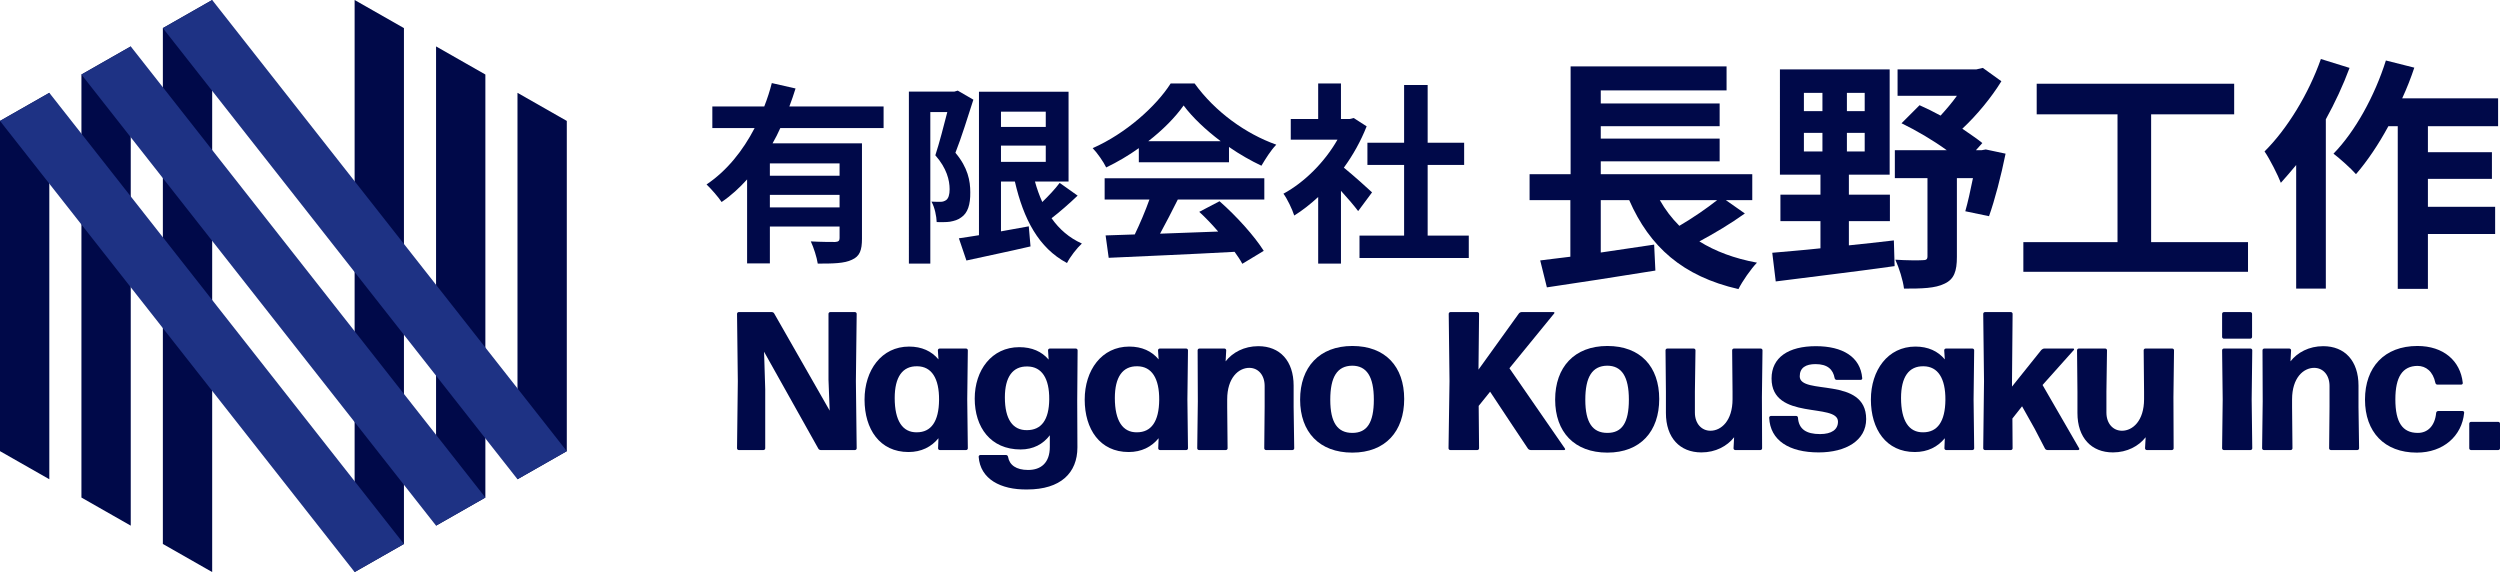
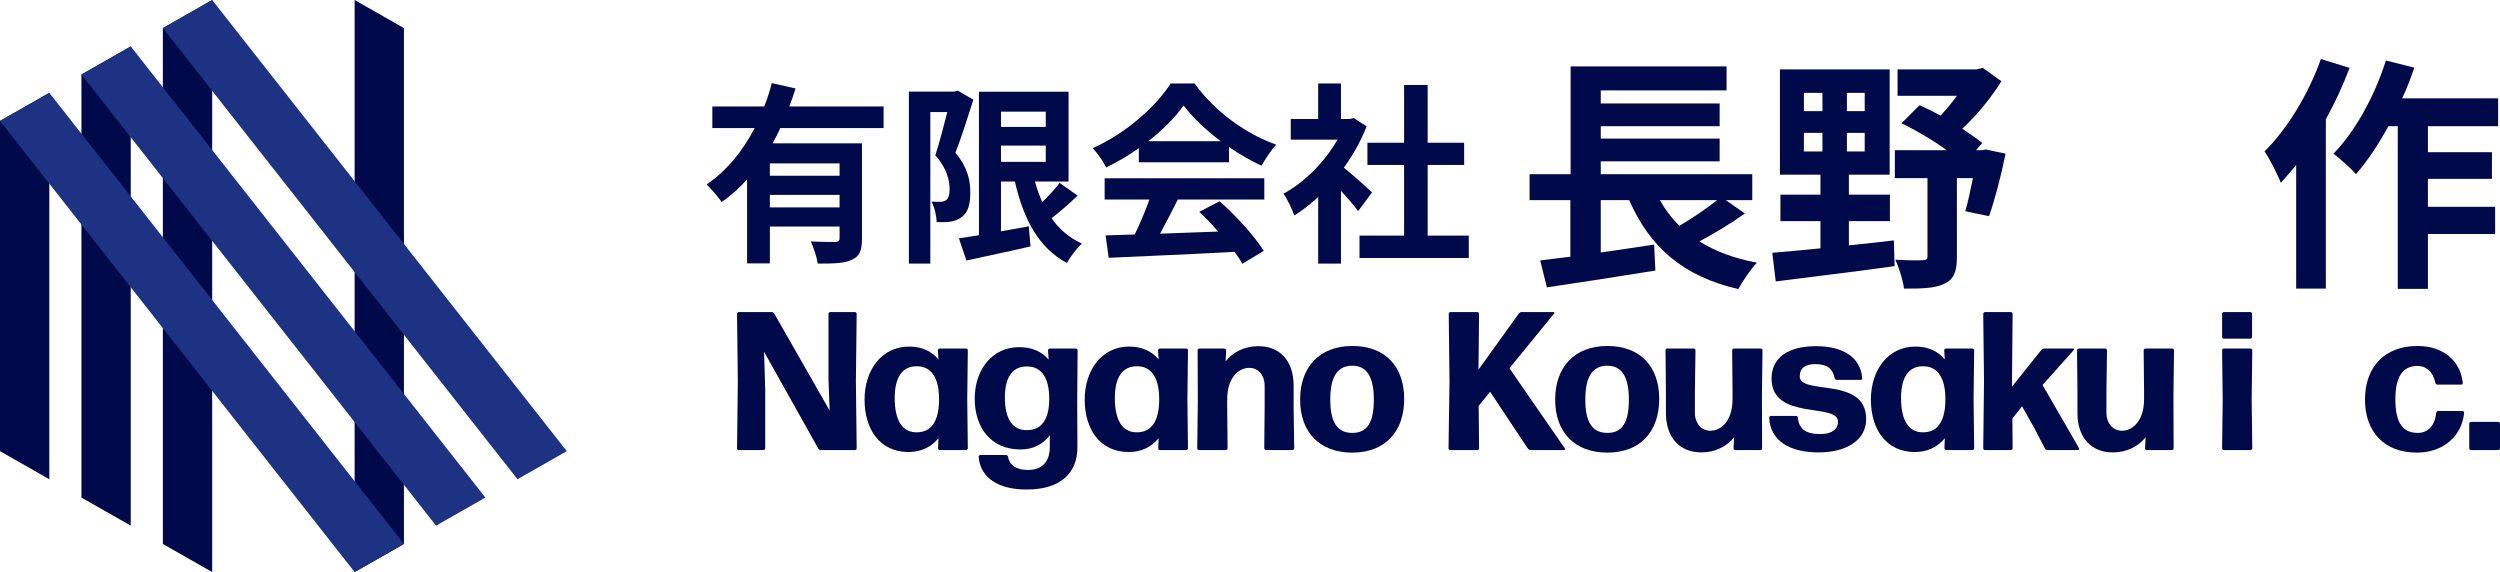
<svg xmlns="http://www.w3.org/2000/svg" version="1.1" id="レイヤー_1" x="0px" y="0px" width="435.255px" height="99.598px" viewBox="0 0 435.255 99.598" style="enable-background:new 0 0 435.255 99.598;" xml:space="preserve">
  <style type="text/css">
	.st0{fill:#000949;}
	.st1{fill:#1E3284;}
</style>
  <g>
    <path class="st0" d="M135.852,22.296c-0.403,0.908-0.84,1.782-1.345,2.656h15.564v16.606c0,1.983-0.37,3.059-1.748,3.664   c-1.311,0.639-3.227,0.672-5.95,0.672c-0.168-1.109-0.706-2.79-1.21-3.866c1.714,0.101,3.664,0.101,4.236,0.101   c0.571-0.034,0.773-0.202,0.773-0.672V39.44h-12.135v6.421h-3.966V31.238c-1.345,1.479-2.79,2.823-4.438,3.933   c-0.571-0.874-1.849-2.319-2.622-3.059c3.563-2.386,6.353-5.916,8.37-9.815h-7.362v-3.765h9.042   c0.538-1.378,0.975-2.723,1.311-4.068l4.135,0.941c-0.336,1.042-0.672,2.084-1.076,3.126h16.404v3.765H135.852z M146.171,28.448   h-12.135v2.151h12.135V28.448z M146.171,36.112v-2.185h-12.135v2.185H146.171z" />
    <path class="st0" d="M169.465,17.355c-0.941,2.924-2.084,6.622-3.126,9.244c2.185,2.588,2.588,4.908,2.588,6.857   c0.034,2.219-0.47,3.63-1.546,4.37c-0.538,0.437-1.244,0.639-1.983,0.773c-0.672,0.101-1.479,0.067-2.319,0.067   c-0.034-1.008-0.336-2.555-0.908-3.563c0.639,0.033,1.143,0.033,1.58,0.033c0.37,0,0.672-0.101,0.975-0.302   c0.403-0.303,0.605-0.941,0.605-1.882c0-1.58-0.504-3.664-2.487-5.917c0.706-2.151,1.479-5.177,2.084-7.53h-2.958v26.388h-3.731   V15.943h7.933l0.572-0.168L169.465,17.355z M187.617,34.061c-1.446,1.378-3.093,2.824-4.538,3.933   c1.344,1.916,3.092,3.429,5.277,4.404c-0.874,0.807-2.05,2.319-2.588,3.395c-4.941-2.622-7.563-7.631-9.076-14.186h-2.42v8.672   c1.58-0.269,3.227-0.571,4.84-0.874l0.303,3.496c-3.866,0.908-8,1.748-11.16,2.454l-1.311-3.866   c1.008-0.134,2.185-0.336,3.496-0.538V15.976h15.598v15.631h-5.849c0.336,1.244,0.773,2.454,1.277,3.563   c1.109-1.076,2.252-2.286,3.025-3.328L187.617,34.061z M174.272,19.439v2.656h7.798v-2.656H174.272z M174.272,28.179h7.798v-2.824   h-7.798V28.179z" />
    <path class="st0" d="M198.271,25.792c-1.781,1.277-3.731,2.42-5.681,3.361c-0.471-0.975-1.513-2.487-2.353-3.361   c5.748-2.521,11.059-7.294,13.58-11.261h4.168c3.563,4.941,8.908,8.773,14.219,10.656c-1.008,1.042-1.882,2.487-2.588,3.664   c-1.849-0.874-3.798-1.983-5.647-3.261v2.655h-15.698V25.792z M192.321,31.036h27.8v3.698h-15.06   c-0.975,1.983-2.084,4.067-3.093,5.95c3.227-0.101,6.689-0.235,10.118-0.37c-1.042-1.21-2.185-2.42-3.294-3.429l3.53-1.849   c2.992,2.622,6.118,6.118,7.698,8.639l-3.731,2.252c-0.336-0.639-0.807-1.345-1.345-2.084c-7.899,0.437-16.203,0.773-21.917,1.042   l-0.538-3.899l5.076-0.168c0.907-1.882,1.849-4.101,2.555-6.084h-7.799V31.036z M212.524,24.582   c-2.588-1.949-4.908-4.134-6.454-6.219c-1.445,2.051-3.597,4.236-6.151,6.219H212.524z" />
    <path class="st0" d="M236.457,36.751c-0.706-0.941-1.849-2.286-2.992-3.53v12.673h-3.967V34.297   c-1.344,1.244-2.756,2.353-4.168,3.227c-0.336-1.076-1.277-3.025-1.883-3.798c3.664-1.983,7.194-5.513,9.413-9.412h-8.135v-3.597   h4.773v-6.185h3.967v6.185h1.513l0.706-0.168l2.252,1.446c-1.008,2.555-2.353,4.975-3.966,7.193   c1.613,1.311,4.202,3.63,4.908,4.303L236.457,36.751z M255.718,41.02v3.899h-19.026V41.02h7.765V28.717h-6.387v-3.866h6.387V14.8   h4.101v10.051h6.353v3.866h-6.353V41.02H255.718z" />
    <path class="st0" d="M303.783,37.166c-2.453,1.764-5.335,3.485-7.917,4.862c2.754,1.721,6.067,2.969,10.026,3.701   c-1.076,1.119-2.539,3.227-3.227,4.604c-9.725-2.237-15.448-7.358-19.019-15.491h-4.949v9.123c3.012-0.431,6.196-0.904,9.294-1.377   l0.215,4.518c-6.583,1.076-13.684,2.151-18.89,2.926l-1.162-4.69c1.549-0.172,3.313-0.431,5.25-0.646v-9.854h-7.1v-4.518h7.143   V11.563h27.152v4.174h-21.902v2.28h20.697v3.959h-20.697v2.151h20.697v3.958h-20.697v2.238h26.377v4.518h-4.604L303.783,37.166z    M288.981,34.842c0.947,1.678,2.065,3.141,3.399,4.475c2.281-1.334,4.733-3.012,6.583-4.475H288.981z" />
    <path class="st0" d="M321.894,42.717c2.582-0.258,5.207-0.56,7.832-0.861l0.129,4.475c-7.315,1.033-15.104,1.937-20.697,2.668   l-0.603-4.991c2.324-0.215,5.207-0.431,8.391-0.775V38.5h-6.971v-4.604h6.971V30.41h-7.057V12.079h19.105V30.41h-7.1v3.485h7.143   V38.5h-7.143V42.717z M314.063,19.351h3.227v-3.184h-3.227V19.351z M314.063,26.365h3.227v-3.227h-3.227V26.365z M324.648,16.167   h-3.098v3.184h3.098V16.167z M324.648,23.138h-3.098v3.227h3.098V23.138z M349.175,26.753c-0.774,3.83-1.894,8.132-2.883,10.886   l-4.131-0.86c0.43-1.506,0.903-3.615,1.334-5.766h-2.797v13.727c0,2.453-0.473,3.873-2.151,4.647   c-1.635,0.818-3.958,0.861-7.057,0.861c-0.172-1.463-0.861-3.615-1.506-5.035c1.937,0.129,4.131,0.129,4.733,0.086   c0.646,0,0.86-0.129,0.86-0.688V31.013h-5.68V26.15h9.036c-2.367-1.721-5.292-3.442-7.875-4.69l3.141-3.141   c1.162,0.516,2.41,1.119,3.658,1.807c0.947-1.033,1.979-2.237,2.84-3.442h-10.327v-4.604h13.727l1.119-0.258l3.228,2.324   c-1.721,2.797-4.217,5.852-6.799,8.262c1.291,0.904,2.539,1.721,3.485,2.496l-1.119,1.248h0.99l0.731-0.129L349.175,26.753z" />
-     <path class="st0" d="M391.383,42.157v5.164h-39.114v-5.164h16.395V19.911h-14.071v-5.336h34.381v5.336h-14.458v22.246H391.383z" />
    <path class="st0" d="M409.063,11.821c-1.119,3.012-2.539,6.067-4.131,8.95v29.476h-5.164V28.732   c-0.904,1.076-1.807,2.152-2.668,3.098c-0.473-1.248-1.936-4.174-2.84-5.465c3.916-3.873,7.659-9.983,9.811-16.093L409.063,11.821z    M422.704,21.976v4.518h11.145v4.647h-11.145v4.862h11.704v4.733h-11.704v9.553h-5.25V21.976h-1.635   c-1.721,3.184-3.701,6.11-5.637,8.348c-0.817-0.947-2.84-2.754-3.916-3.571c3.787-3.873,7.186-10.069,9.122-16.223l4.949,1.248   c-0.603,1.807-1.291,3.571-2.108,5.336h16.695v4.862H422.704z" />
  </g>
  <g>
    <path class="st0" d="M133.227,67.751v10.295c0,0.172-0.137,0.309-0.309,0.309h-4.29c-0.171,0-0.309-0.137-0.309-0.309l0.137-11.702   l-0.137-11.702c0-0.172,0.137-0.309,0.309-0.309h5.731c0.172,0,0.377,0.103,0.446,0.274l9.643,16.884l-0.206-5.388V54.642   c0-0.172,0.138-0.309,0.309-0.309h4.29c0.171,0,0.309,0.137,0.309,0.309l-0.138,11.702l0.138,11.702   c0,0.172-0.138,0.309-0.309,0.309h-5.937c-0.171,0-0.377-0.103-0.446-0.274l-9.438-16.85l0.035,0.926L133.227,67.751z" />
    <path class="st0" d="M163.629,78.355c-0.172,0-0.309-0.137-0.309-0.309l0.069-1.75c-1.235,1.51-2.986,2.402-5.216,2.402   c-5.01,0-7.653-3.981-7.653-9.128c0-5.113,2.952-9.231,7.756-9.231c2.196,0,3.912,0.79,5.113,2.231l-0.103-1.579   c0-0.172,0.137-0.309,0.309-0.309h4.598c0.172,0,0.309,0.137,0.309,0.309l-0.103,8.545l0.103,8.51c0,0.172-0.137,0.309-0.309,0.309   H163.629z M159.614,75.266c2.505,0,3.843-1.888,3.878-5.628c0.034-3.775-1.304-5.834-3.775-5.869   c-2.608-0.068-3.947,1.888-3.947,5.525C155.771,73.276,157.144,75.301,159.614,75.266z" />
    <path class="st0" d="M178.83,85.218c-4.633,0.069-8.167-1.819-8.442-5.696c0-0.172,0.137-0.309,0.309-0.309h4.427   c0.206,0,0.343,0.137,0.377,0.309c0.24,1.441,1.407,2.299,3.5,2.299c2.23,0,3.775-1.235,3.775-4.015v-2.024   c-1.167,1.544-2.883,2.471-5.079,2.471c-5.25,0-7.996-3.878-7.996-8.854c0-4.942,2.952-8.957,7.756-8.957   c2.196,0,3.912,0.755,5.113,2.162l-0.103-1.613c0-0.172,0.137-0.309,0.309-0.309h4.53c0.171,0,0.309,0.137,0.309,0.309   l-0.068,8.785l0.034,8.099C187.581,82.336,184.664,85.218,178.83,85.218z M178.795,74.889c2.505,0,3.843-1.785,3.878-5.354   c0.034-3.672-1.304-5.697-3.775-5.731c-2.608-0.069-3.947,1.853-3.947,5.388C174.952,73.001,176.325,74.923,178.795,74.889z" />
    <path class="st0" d="M201.958,78.355c-0.172,0-0.309-0.137-0.309-0.309l0.069-1.75c-1.235,1.51-2.986,2.402-5.216,2.402   c-5.01,0-7.653-3.981-7.653-9.128c0-5.113,2.952-9.231,7.756-9.231c2.196,0,3.912,0.79,5.113,2.231l-0.103-1.579   c0-0.172,0.137-0.309,0.309-0.309h4.598c0.172,0,0.309,0.137,0.309,0.309l-0.103,8.545l0.103,8.51c0,0.172-0.137,0.309-0.309,0.309   H201.958z M197.942,75.266c2.505,0,3.843-1.888,3.878-5.628c0.034-3.775-1.304-5.834-3.775-5.869   c-2.608-0.068-3.947,1.888-3.947,5.525C194.099,73.276,195.472,75.301,197.942,75.266z" />
    <path class="st0" d="M208.75,78.355c-0.171,0-0.309-0.137-0.309-0.309l0.103-8.167l-0.035-8.888c0-0.172,0.137-0.309,0.309-0.309   h4.358c0.171,0,0.309,0.137,0.309,0.309l-0.103,1.921c1.201-1.544,3.226-2.642,5.697-2.642c3.741,0,6.143,2.54,6.143,6.863v3.706   l0.103,7.207c0,0.172-0.137,0.309-0.309,0.309h-4.599c-0.172,0-0.309-0.137-0.309-0.309l0.069-7.207v-3.637   c0-1.922-1.132-3.157-2.677-3.157c-1.853,0-3.844,1.716-3.844,5.491v1.304l0.069,7.207c0,0.172-0.137,0.309-0.309,0.309H208.75z" />
    <path class="st0" d="M235.447,78.801c-5.765,0-9.094-3.604-9.094-9.231s3.329-9.334,9.094-9.334s9.025,3.604,9.025,9.231   S241.212,78.801,235.447,78.801z M235.447,75.369c2.54,0,3.741-1.75,3.741-5.8c0-3.981-1.236-5.902-3.775-5.902   c-2.608,0.034-3.81,1.956-3.81,5.937C231.604,73.585,232.874,75.369,235.447,75.369z" />
    <path class="st0" d="M263.275,73.996l-3.844-5.799l-1.99,2.471l0.068,7.378c0,0.172-0.137,0.309-0.309,0.309H252.5   c-0.171,0-0.309-0.137-0.309-0.309l0.171-11.702l-0.137-11.702c0-0.172,0.137-0.309,0.309-0.309h4.667   c0.171,0,0.309,0.137,0.309,0.309l-0.103,9.711l7.035-9.78c0.103-0.137,0.309-0.24,0.48-0.24h5.56c0.137,0,0.206,0.137,0.103,0.24   l-7.79,9.54l9.677,14.001c0.069,0.103,0,0.24-0.137,0.24h-5.834c-0.171,0-0.377-0.103-0.48-0.24L263.275,73.996z" />
    <path class="st0" d="M279.849,78.801c-5.765,0-9.094-3.604-9.094-9.231s3.329-9.334,9.094-9.334s9.025,3.604,9.025,9.231   S285.614,78.801,279.849,78.801z M279.849,75.369c2.54,0,3.741-1.75,3.741-5.8c0-3.981-1.236-5.902-3.775-5.902   c-2.608,0.034-3.81,1.956-3.81,5.937C276.005,73.585,277.275,75.369,279.849,75.369z" />
    <path class="st0" d="M296.217,78.766c-3.741,0-6.177-2.539-6.177-6.863v-3.706l-0.069-7.207c0-0.172,0.137-0.309,0.309-0.309h4.599   c0.171,0,0.309,0.137,0.309,0.309l-0.103,7.207v3.638c0,1.921,1.167,3.157,2.711,3.157c1.854,0,3.844-1.716,3.844-5.491v-1.304   l-0.069-7.207c0-0.172,0.138-0.309,0.309-0.309h4.667c0.172,0,0.309,0.137,0.309,0.309l-0.103,8.167l0.034,8.888   c0,0.172-0.137,0.309-0.309,0.309h-4.358c-0.172,0-0.309-0.137-0.309-0.309l0.103-1.921   C300.712,77.668,298.688,78.766,296.217,78.766z" />
    <path class="st0" d="M316.633,78.766c-5.148,0-8.442-2.093-8.614-6.04c0-0.172,0.137-0.309,0.309-0.309h4.393   c0.171,0,0.309,0.137,0.309,0.309c0.137,1.99,1.441,2.848,3.844,2.848c2.024,0,3.123-0.789,3.123-2.162   c0-3.363-11.565-0.103-11.565-7.515c0-3.672,2.952-5.628,7.722-5.628c4.633,0,7.755,1.853,8.064,5.559   c0.034,0.172-0.103,0.309-0.274,0.309h-4.187c-0.171,0-0.309-0.137-0.343-0.309c-0.274-1.51-1.235-2.437-3.329-2.437   c-1.682,0-2.745,0.618-2.745,2.128c0,3.363,11.564-0.069,11.564,7.447C324.903,76.673,321.403,78.766,316.633,78.766z" />
    <path class="st0" d="M338.835,78.355c-0.172,0-0.309-0.137-0.309-0.309l0.069-1.75c-1.235,1.51-2.986,2.402-5.216,2.402   c-5.01,0-7.653-3.981-7.653-9.128c0-5.113,2.952-9.231,7.756-9.231c2.196,0,3.912,0.79,5.113,2.231l-0.103-1.579   c0-0.172,0.137-0.309,0.309-0.309h4.598c0.172,0,0.309,0.137,0.309,0.309l-0.103,8.545l0.103,8.51c0,0.172-0.137,0.309-0.309,0.309   H338.835z M334.82,75.266c2.505,0,3.843-1.888,3.878-5.628c0.034-3.775-1.304-5.834-3.775-5.869   c-2.608-0.068-3.947,1.888-3.947,5.525C330.976,73.276,332.349,75.301,334.82,75.266z" />
    <path class="st0" d="M354.241,74.649l-2.196-3.912l-1.682,2.127l0.034,5.182c0,0.172-0.137,0.309-0.309,0.309h-4.496   c-0.171,0-0.309-0.137-0.309-0.309l0.138-11.702l-0.138-11.702c0-0.172,0.138-0.309,0.309-0.309h4.496   c0.171,0,0.309,0.137,0.309,0.309l-0.103,11.599v1.063l5.113-6.383c0.138-0.137,0.343-0.24,0.515-0.24h5.044   c0.137,0,0.171,0.137,0.103,0.24l-5.457,6.108l6.383,11.05c0.069,0.137-0.034,0.274-0.171,0.274h-5.354   c-0.171,0-0.377-0.103-0.446-0.274L354.241,74.649z" />
    <path class="st0" d="M367.864,78.766c-3.741,0-6.177-2.539-6.177-6.863v-3.706l-0.069-7.207c0-0.172,0.137-0.309,0.309-0.309h4.599   c0.171,0,0.309,0.137,0.309,0.309l-0.103,7.207v3.638c0,1.921,1.167,3.157,2.711,3.157c1.854,0,3.844-1.716,3.844-5.491v-1.304   l-0.069-7.207c0-0.172,0.138-0.309,0.309-0.309h4.667c0.172,0,0.309,0.137,0.309,0.309l-0.103,8.167l0.034,8.888   c0,0.172-0.137,0.309-0.309,0.309h-4.358c-0.172,0-0.309-0.137-0.309-0.309l0.103-1.921   C372.359,77.668,370.335,78.766,367.864,78.766z" />
    <path class="st0" d="M387.182,58.966c-0.171,0-0.309-0.137-0.309-0.309v-4.015c0-0.172,0.137-0.309,0.309-0.309h4.599   c0.171,0,0.309,0.137,0.309,0.309v4.015c0,0.171-0.137,0.309-0.309,0.309H387.182z M387.182,78.355   c-0.171,0-0.309-0.137-0.309-0.309l0.103-8.51l-0.103-8.545c0-0.172,0.137-0.309,0.309-0.309h4.633   c0.172,0,0.309,0.137,0.309,0.309l-0.103,8.545l0.103,8.51c0,0.172-0.137,0.309-0.309,0.309H387.182z" />
-     <path class="st0" d="M394.147,78.355c-0.171,0-0.309-0.137-0.309-0.309l0.103-8.167l-0.035-8.888c0-0.172,0.137-0.309,0.309-0.309   h4.358c0.171,0,0.309,0.137,0.309,0.309l-0.103,1.921c1.201-1.544,3.226-2.642,5.697-2.642c3.741,0,6.143,2.54,6.143,6.863v3.706   l0.103,7.207c0,0.172-0.137,0.309-0.309,0.309h-4.599c-0.171,0-0.309-0.137-0.309-0.309l0.069-7.207v-3.637   c0-1.922-1.132-3.157-2.677-3.157c-1.853,0-3.843,1.716-3.843,5.491v1.304l0.068,7.207c0,0.172-0.137,0.309-0.309,0.309H394.147z" />
    <path class="st0" d="M420.775,78.801c-5.662,0-9.025-3.604-9.025-9.231s3.363-9.334,9.128-9.334c4.53,0,7.481,2.574,7.893,6.417   c0.034,0.171-0.103,0.309-0.274,0.309h-4.152c-0.172,0-0.309-0.138-0.343-0.309c-0.412-1.99-1.647-2.951-3.123-2.951   c-2.608,0.034-3.843,1.922-3.843,5.834c0,4.049,1.27,5.799,3.843,5.834c1.75,0.034,3.054-1.201,3.26-3.5   c0.034-0.172,0.171-0.309,0.343-0.309h4.255c0.171,0,0.309,0.137,0.274,0.309C428.634,75.884,425.408,78.801,420.775,78.801z" />
    <path class="st0" d="M430.211,78.355c-0.171,0-0.309-0.137-0.309-0.309v-4.29c0-0.171,0.137-0.309,0.309-0.309h4.736   c0.172,0,0.309,0.137,0.309,0.309v4.29c0,0.172-0.137,0.309-0.309,0.309H430.211z" />
  </g>
  <g>
    <polygon class="st0" points="61.74,0 61.74,99.598 70.327,94.704 70.327,4.893  " />
-     <polygon class="st0" points="75.918,8.08 75.918,91.518 84.504,86.624 84.504,12.973  " />
-     <polygon class="st0" points="90.095,16.16 90.095,83.438 98.681,78.545 98.681,21.053  " />
  </g>
  <g>
    <polygon class="st0" points="36.941,0 36.941,99.598 28.355,94.704 28.355,4.893  " />
    <polygon class="st0" points="22.764,8.08 22.764,91.518 14.177,86.624 14.177,12.973  " />
    <polygon class="st0" points="8.586,16.16 8.586,83.438 0,78.545 0,21.053  " />
  </g>
  <g>
    <polygon class="st1" points="36.941,0 98.681,78.545 90.095,83.438 28.355,4.893  " />
    <polygon class="st1" points="8.586,16.16 70.327,94.704 61.74,99.598 0,21.053  " />
    <polygon class="st1" points="22.764,8.08 84.504,86.624 75.918,91.518 14.177,12.973  " />
  </g>
</svg>